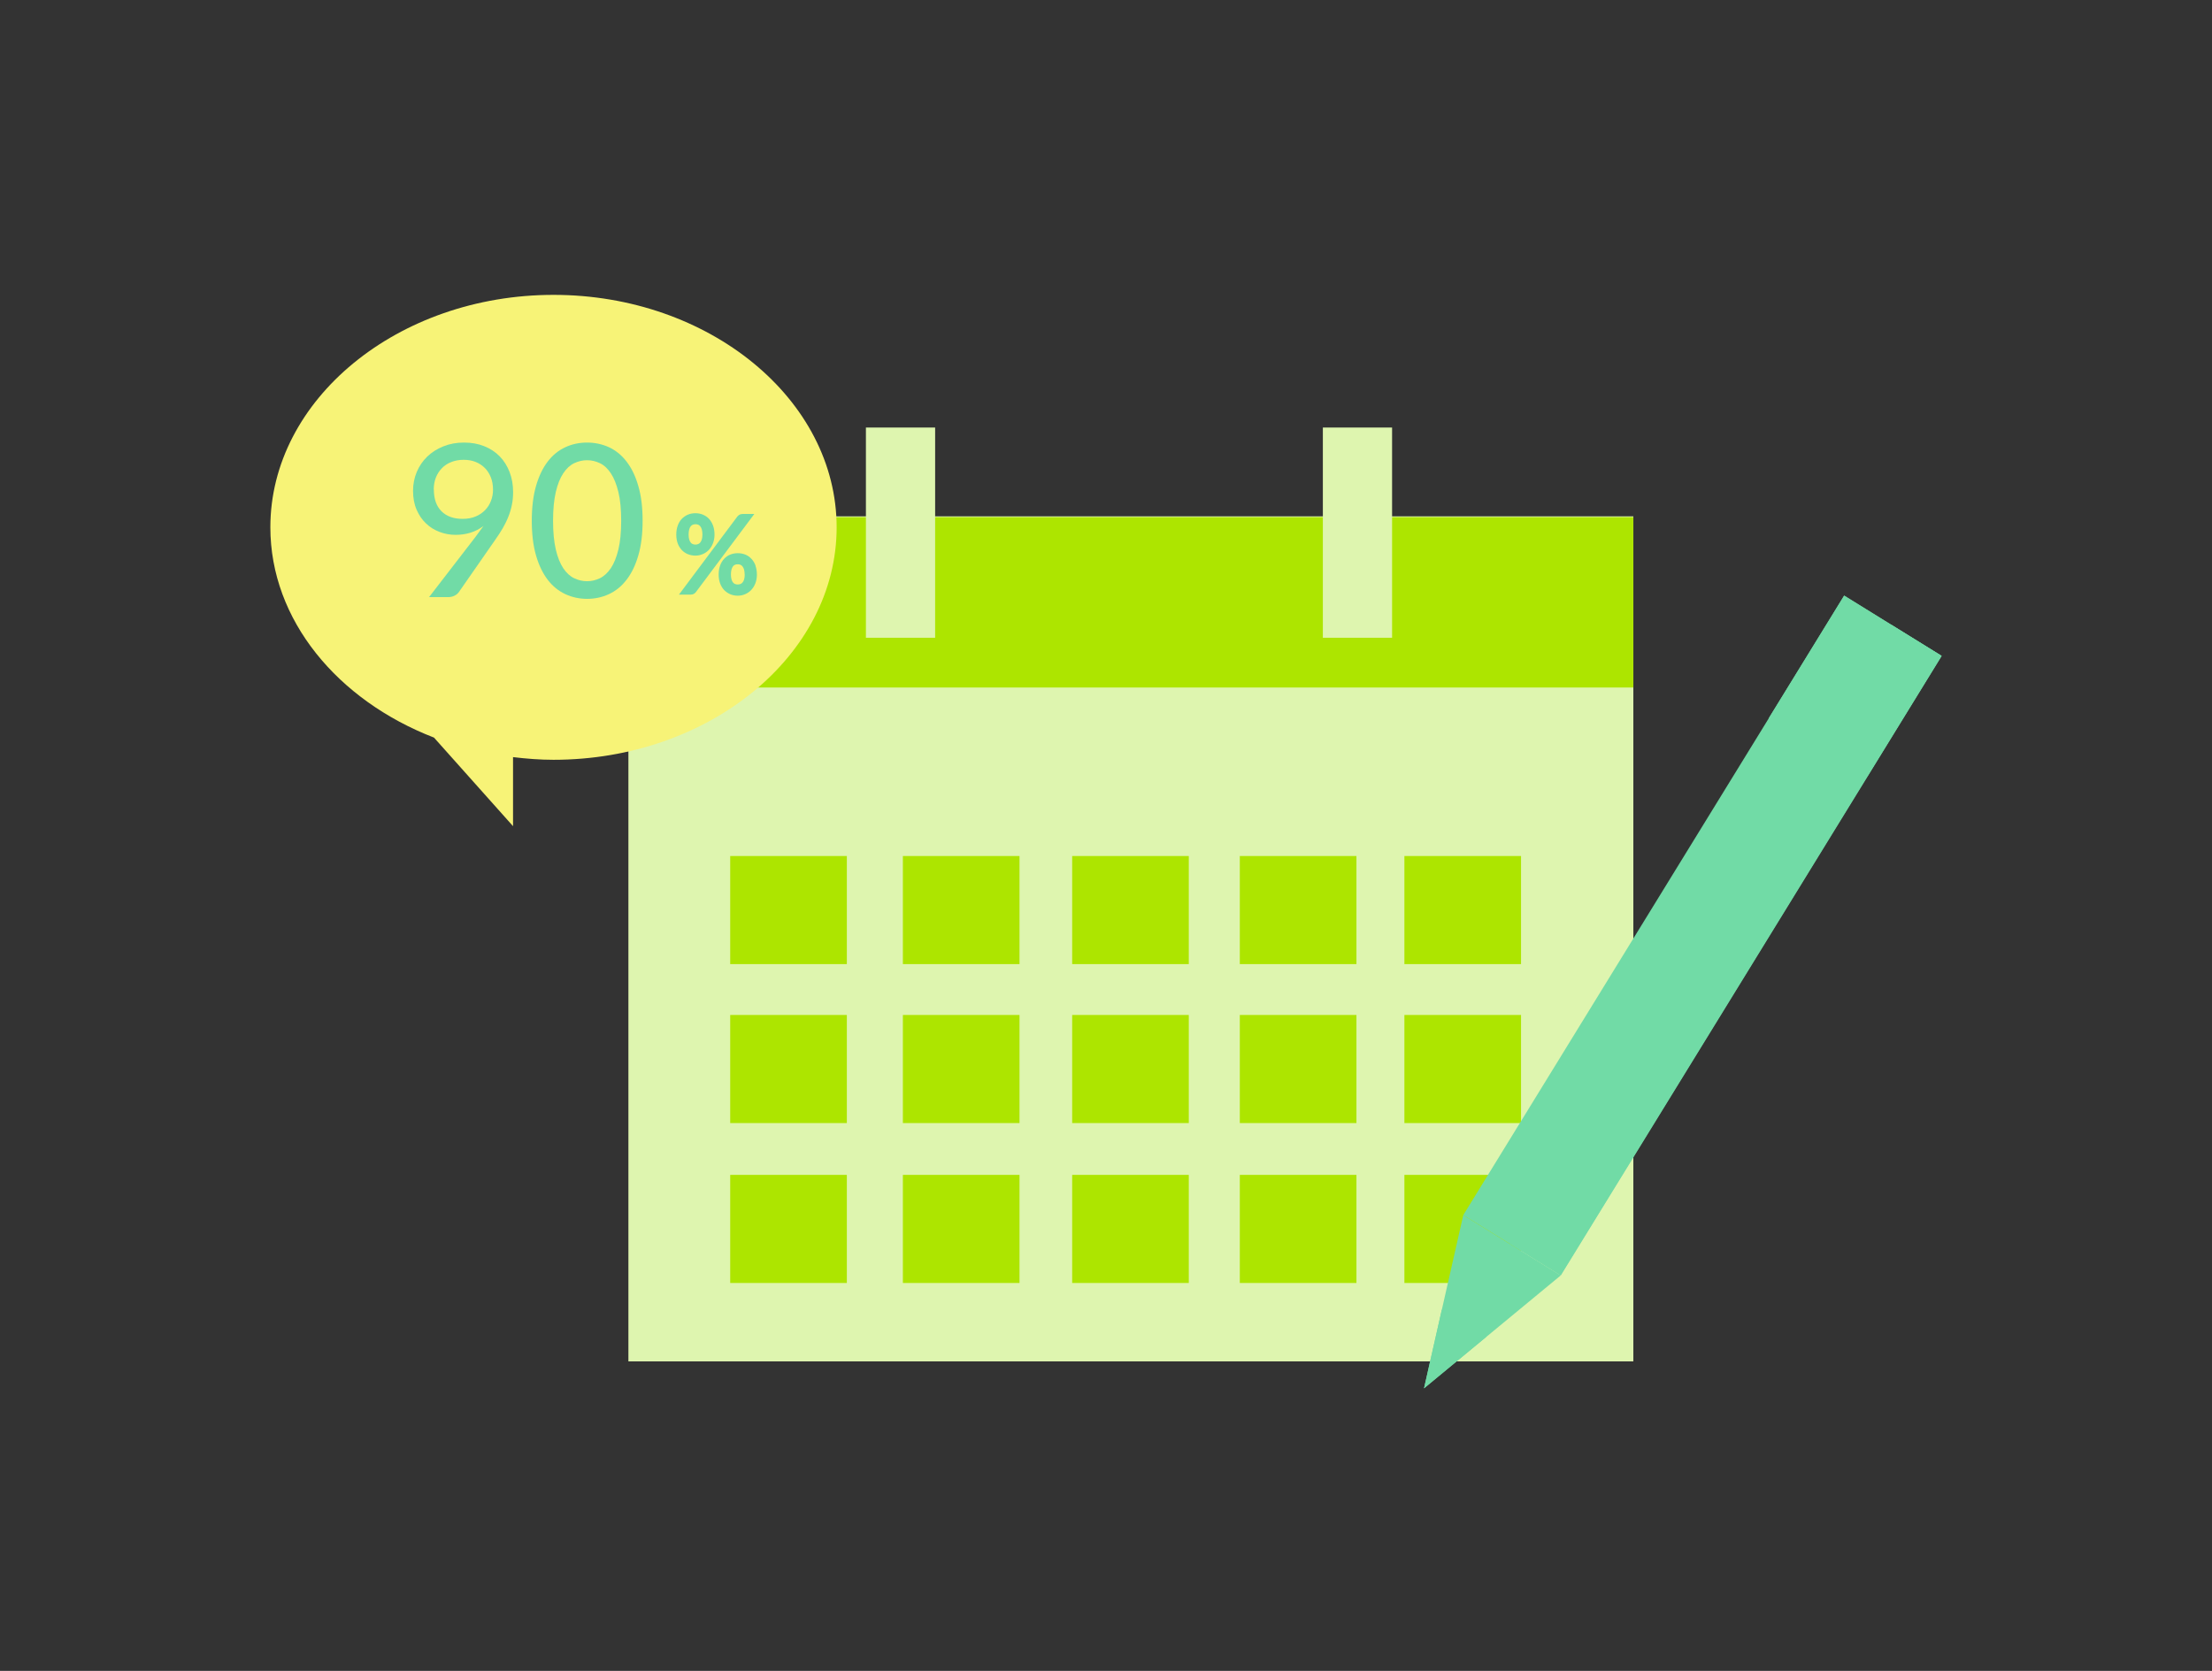
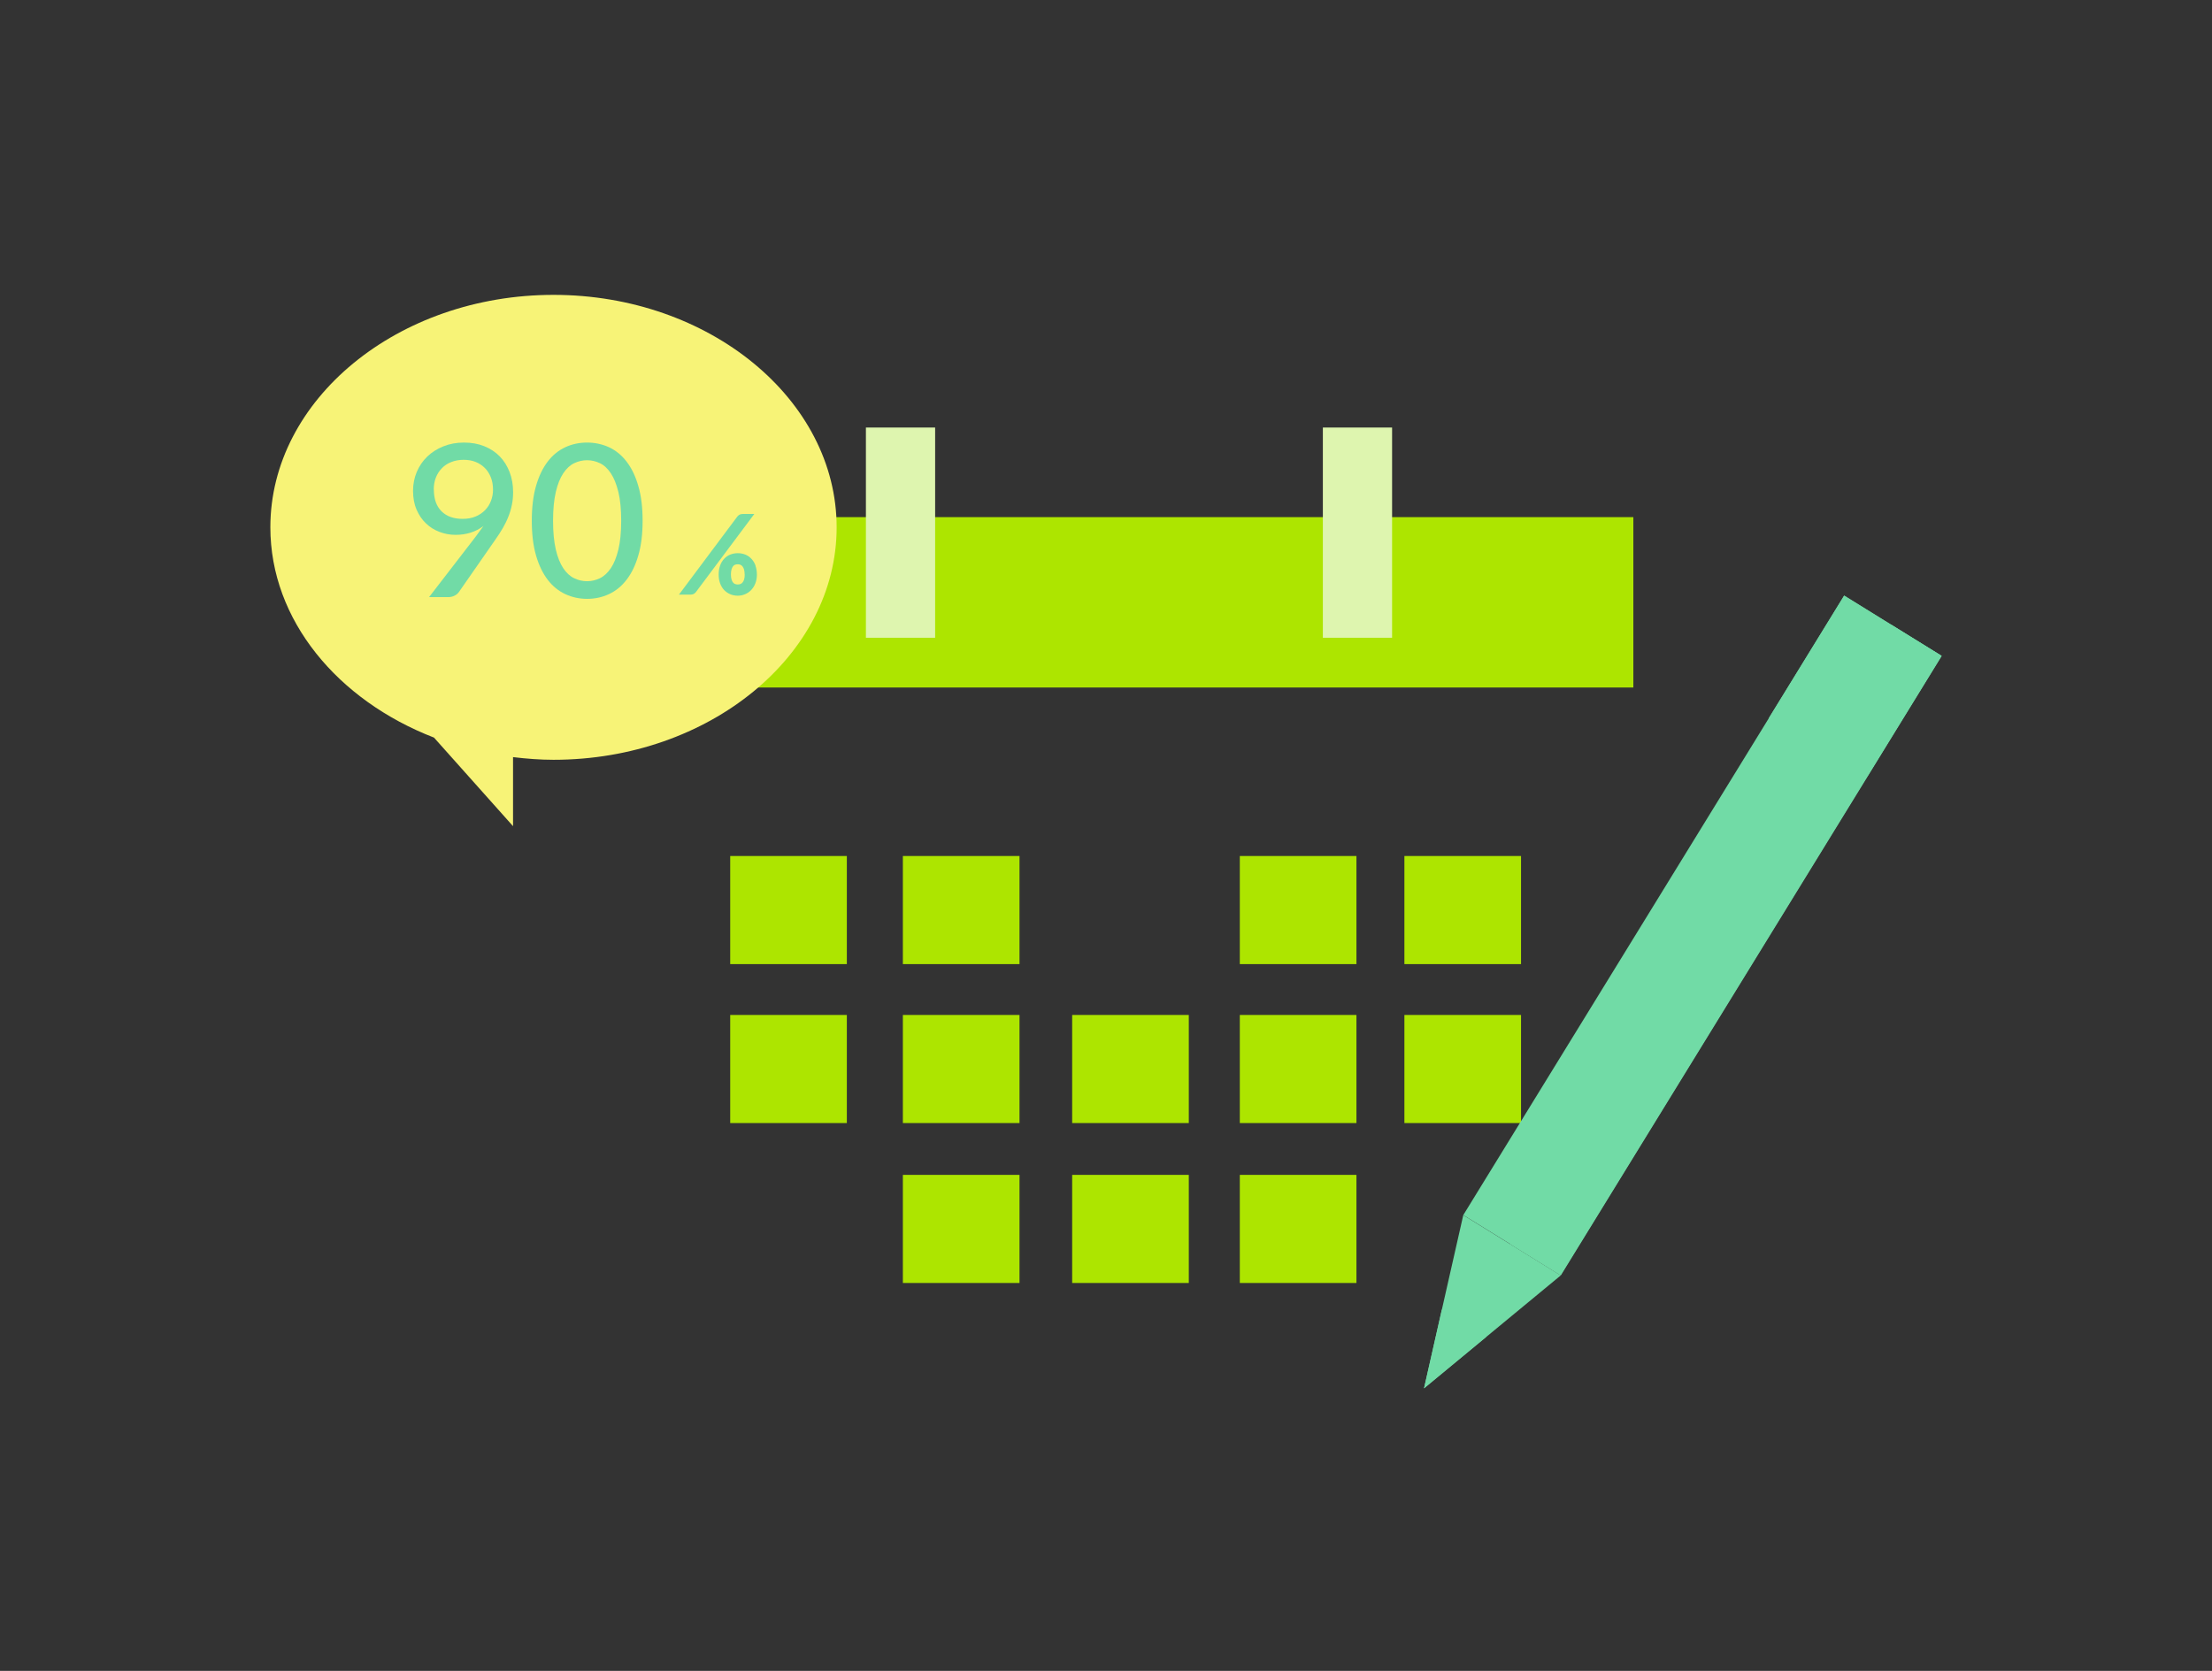
<svg xmlns="http://www.w3.org/2000/svg" width="180" height="136" viewBox="0 0 180 136" fill="none">
  <rect x="0" y="0" width="180" height="136" fill="#333333" stroke="none" />
  <g clip-path="url(#clip0_229_1241)">
-     <path d="M132.913 42.027H51.136V110.808H132.913V42.027Z" fill="#DEF5AF" />
    <path d="M123.773 82.611H114.282V91.41H123.773V82.611Z" fill="#ADE500" />
-     <path d="M123.773 95.627H114.282V104.426H123.773V95.627Z" fill="#ADE500" />
    <path d="M132.913 42.091H51.136V55.959H132.913V42.091Z" fill="#ADE500" />
    <path d="M76.096 34.798H70.463V51.909H76.096V34.798Z" fill="#DEF5AF" />
    <path d="M113.28 34.798H107.647V51.909H113.28V34.798Z" fill="#DEF5AF" />
    <path d="M82.962 69.673H73.471V78.472H82.962V69.673Z" fill="#ADE500" />
-     <path d="M96.738 69.673H87.247V78.472H96.738V69.673Z" fill="#ADE500" />
    <path d="M110.38 69.673H100.889V78.472H110.38V69.673Z" fill="#ADE500" />
    <path d="M123.773 69.673H114.282V78.472H123.773V69.673Z" fill="#ADE500" />
    <path d="M82.962 82.611H73.471V91.41H82.962V82.611Z" fill="#ADE500" />
    <path d="M96.738 82.611H87.247V91.41H96.738V82.611Z" fill="#ADE500" />
    <path d="M110.38 82.611H100.889V91.41H110.38V82.611Z" fill="#ADE500" />
    <path d="M82.962 95.627H73.471V104.426H82.962V95.627Z" fill="#ADE500" />
    <path d="M68.911 69.673H59.42V78.472H68.911V69.673Z" fill="#ADE500" />
    <path d="M68.911 82.611H59.42V91.41H68.911V82.611Z" fill="#ADE500" />
-     <path d="M68.911 95.627H59.42V104.426H68.911V95.627Z" fill="#ADE500" />
    <path d="M96.738 95.627H87.247V104.426H96.738V95.627Z" fill="#ADE500" />
    <path d="M110.38 95.627H100.889V104.426H110.38V95.627Z" fill="#ADE500" />
    <path d="M150.073 48.476L119.076 98.894L127.012 103.806L158.009 53.389L150.073 48.476Z" fill="#71DBA6" />
    <path d="M127.005 103.81L115.879 113L119.073 98.901L127.005 103.81Z" fill="#71DBA6" />
    <path d="M120.931 108.821L117.329 106.591L115.879 113L120.931 108.821Z" fill="#71DBA6" />
    <path d="M153.881 50.835L122.884 101.253L126.988 103.793L157.985 53.375L153.881 50.835Z" fill="#71DBA6" />
    <path d="M143.93 58.458L151.996 63.117L157.981 53.382L150.061 48.48L143.93 58.458Z" fill="#71DBA6" />
    <path d="M45.044 24C32.372 24 22 32.51 22 42.918C22 50.467 27.474 57.003 35.316 60.035L41.748 67.244V61.624C42.827 61.752 43.919 61.842 45.037 61.842C57.709 61.842 68.081 53.331 68.081 42.924C68.081 32.517 57.715 24 45.044 24Z" fill="#F7F377" />
    <path d="M38.708 43.68C38.931 43.385 39.142 43.097 39.34 42.815C39.027 43.052 38.682 43.231 38.299 43.353C37.916 43.475 37.507 43.533 37.079 43.533C36.626 43.533 36.191 43.456 35.77 43.295C35.348 43.135 34.984 42.911 34.665 42.603C34.346 42.302 34.09 41.924 33.899 41.482C33.707 41.04 33.611 40.527 33.611 39.95C33.611 39.406 33.713 38.899 33.911 38.419C34.116 37.938 34.397 37.522 34.761 37.169C35.125 36.817 35.566 36.535 36.077 36.33C36.587 36.124 37.143 36.022 37.756 36.022C38.369 36.022 38.912 36.118 39.404 36.317C39.896 36.515 40.317 36.791 40.662 37.143C41.007 37.496 41.275 37.925 41.467 38.419C41.658 38.919 41.754 39.463 41.754 40.059C41.754 40.425 41.722 40.771 41.652 41.097C41.588 41.424 41.492 41.745 41.365 42.059C41.243 42.373 41.09 42.68 40.918 42.981C40.739 43.283 40.541 43.597 40.317 43.911L37.335 48.198C37.252 48.313 37.137 48.409 36.983 48.486C36.83 48.563 36.658 48.602 36.46 48.602H34.914L38.708 43.68ZM35.304 39.835C35.304 40.604 35.508 41.194 35.923 41.61C36.338 42.027 36.913 42.232 37.648 42.232C38.044 42.232 38.395 42.168 38.702 42.039C39.008 41.911 39.264 41.738 39.474 41.52C39.685 41.303 39.845 41.053 39.953 40.764C40.062 40.476 40.119 40.181 40.119 39.867C40.119 39.489 40.062 39.149 39.941 38.848C39.819 38.547 39.66 38.291 39.442 38.079C39.232 37.868 38.976 37.707 38.689 37.592C38.401 37.477 38.076 37.425 37.724 37.425C37.373 37.425 37.028 37.483 36.728 37.605C36.428 37.72 36.172 37.887 35.962 38.105C35.751 38.323 35.585 38.572 35.47 38.867C35.355 39.162 35.297 39.483 35.297 39.835H35.304Z" fill="#71DBA6" />
    <path d="M52.292 42.386C52.292 43.468 52.178 44.411 51.941 45.212C51.711 46.006 51.392 46.666 50.983 47.192C50.581 47.717 50.102 48.102 49.553 48.358C49.003 48.614 48.409 48.743 47.777 48.743C47.145 48.743 46.551 48.614 46.002 48.358C45.452 48.102 44.973 47.717 44.571 47.192C44.169 46.666 43.849 46.006 43.619 45.212C43.389 44.417 43.274 43.475 43.274 42.386C43.274 41.296 43.389 40.354 43.619 39.553C43.849 38.752 44.169 38.092 44.571 37.566C44.973 37.041 45.452 36.656 46.002 36.4C46.551 36.144 47.145 36.022 47.777 36.022C48.409 36.022 49.003 36.15 49.553 36.4C50.102 36.656 50.581 37.041 50.983 37.566C51.392 38.092 51.711 38.752 51.941 39.553C52.178 40.354 52.292 41.296 52.292 42.386ZM50.549 42.386C50.549 41.45 50.472 40.668 50.319 40.04C50.166 39.412 49.961 38.906 49.706 38.521C49.45 38.137 49.157 37.861 48.818 37.701C48.486 37.541 48.135 37.458 47.771 37.458C47.407 37.458 47.062 37.541 46.723 37.701C46.391 37.861 46.091 38.137 45.836 38.521C45.58 38.906 45.376 39.412 45.229 40.04C45.082 40.668 45.005 41.45 45.005 42.386C45.005 43.321 45.082 44.103 45.229 44.731C45.376 45.359 45.58 45.865 45.836 46.25C46.091 46.628 46.385 46.904 46.723 47.064C47.055 47.224 47.407 47.307 47.771 47.307C48.135 47.307 48.48 47.224 48.818 47.064C49.15 46.904 49.444 46.628 49.706 46.25C49.961 45.865 50.166 45.365 50.319 44.731C50.472 44.103 50.549 43.321 50.549 42.386Z" fill="#71DBA6" />
    <path d="M61.483 46.038C61.407 45.821 61.291 45.641 61.151 45.487C61.011 45.334 60.838 45.218 60.653 45.141C60.276 44.987 59.797 44.987 59.42 45.141C59.229 45.218 59.062 45.334 58.922 45.487C58.782 45.635 58.673 45.821 58.596 46.038C58.52 46.25 58.481 46.493 58.481 46.763C58.481 47.032 58.52 47.262 58.596 47.474C58.673 47.685 58.782 47.871 58.922 48.019C59.062 48.166 59.229 48.281 59.42 48.365C59.605 48.442 59.816 48.486 60.033 48.486C60.238 48.486 60.442 48.448 60.627 48.365C60.819 48.288 60.985 48.172 61.125 48.025C61.266 47.878 61.381 47.698 61.464 47.487C61.547 47.275 61.592 47.038 61.592 46.775C61.592 46.513 61.553 46.263 61.477 46.051L61.483 46.038ZM60.602 46.756C60.602 46.923 60.583 47.057 60.551 47.166C60.519 47.269 60.474 47.352 60.423 47.41C60.378 47.468 60.321 47.506 60.257 47.532C60.116 47.589 59.944 47.583 59.81 47.532C59.746 47.506 59.695 47.468 59.65 47.41C59.599 47.352 59.561 47.269 59.529 47.166C59.497 47.057 59.478 46.916 59.478 46.756C59.478 46.596 59.497 46.449 59.529 46.34C59.561 46.237 59.599 46.154 59.65 46.09C59.695 46.032 59.752 45.993 59.81 45.968C59.874 45.942 59.95 45.929 60.033 45.929C60.116 45.929 60.187 45.942 60.251 45.968C60.314 45.993 60.372 46.038 60.416 46.096C60.468 46.16 60.512 46.243 60.544 46.346C60.576 46.455 60.595 46.596 60.595 46.763L60.602 46.756Z" fill="#71DBA6" />
-     <path d="M55.971 45.103C56.157 45.18 56.367 45.224 56.584 45.224C56.789 45.224 56.987 45.186 57.178 45.103C57.37 45.026 57.536 44.91 57.677 44.763C57.817 44.616 57.932 44.436 58.015 44.225C58.098 44.013 58.143 43.776 58.143 43.514C58.143 43.251 58.105 43.007 58.028 42.789C57.951 42.578 57.843 42.392 57.702 42.238C57.562 42.084 57.389 41.969 57.204 41.892C56.827 41.732 56.348 41.732 55.971 41.892C55.78 41.975 55.614 42.091 55.473 42.238C55.333 42.386 55.224 42.571 55.147 42.789C55.071 43.001 55.032 43.244 55.032 43.514C55.032 43.783 55.071 44.013 55.147 44.225C55.224 44.436 55.339 44.616 55.473 44.763C55.614 44.91 55.78 45.026 55.971 45.109V45.103ZM56.035 43.507C56.035 43.34 56.054 43.199 56.086 43.084C56.118 42.975 56.157 42.892 56.208 42.834C56.252 42.776 56.31 42.738 56.367 42.712C56.438 42.687 56.508 42.667 56.591 42.667C56.674 42.667 56.744 42.68 56.814 42.706C56.878 42.732 56.936 42.776 56.98 42.834C57.032 42.892 57.076 42.982 57.108 43.084C57.14 43.193 57.159 43.34 57.159 43.507C57.159 43.674 57.14 43.808 57.108 43.911C57.076 44.013 57.032 44.097 56.98 44.161C56.936 44.218 56.878 44.257 56.814 44.282C56.674 44.34 56.508 44.34 56.367 44.282C56.303 44.257 56.252 44.218 56.208 44.161C56.157 44.103 56.118 44.02 56.086 43.917C56.054 43.808 56.035 43.674 56.035 43.507Z" fill="#71DBA6" />
    <path d="M60.423 41.834C60.314 41.834 60.225 41.86 60.155 41.905C60.097 41.943 60.053 41.982 60.008 42.033L55.25 48.397H56.214C56.303 48.397 56.386 48.377 56.457 48.339C56.521 48.307 56.572 48.256 56.623 48.198L61.381 41.834H60.429H60.423Z" fill="#71DBA6" />
  </g>
  <defs>
    <clipPath id="clip0_229_1241">
      <rect width="136" height="89" fill="white" transform="translate(22 24)" />
    </clipPath>
  </defs>
</svg>